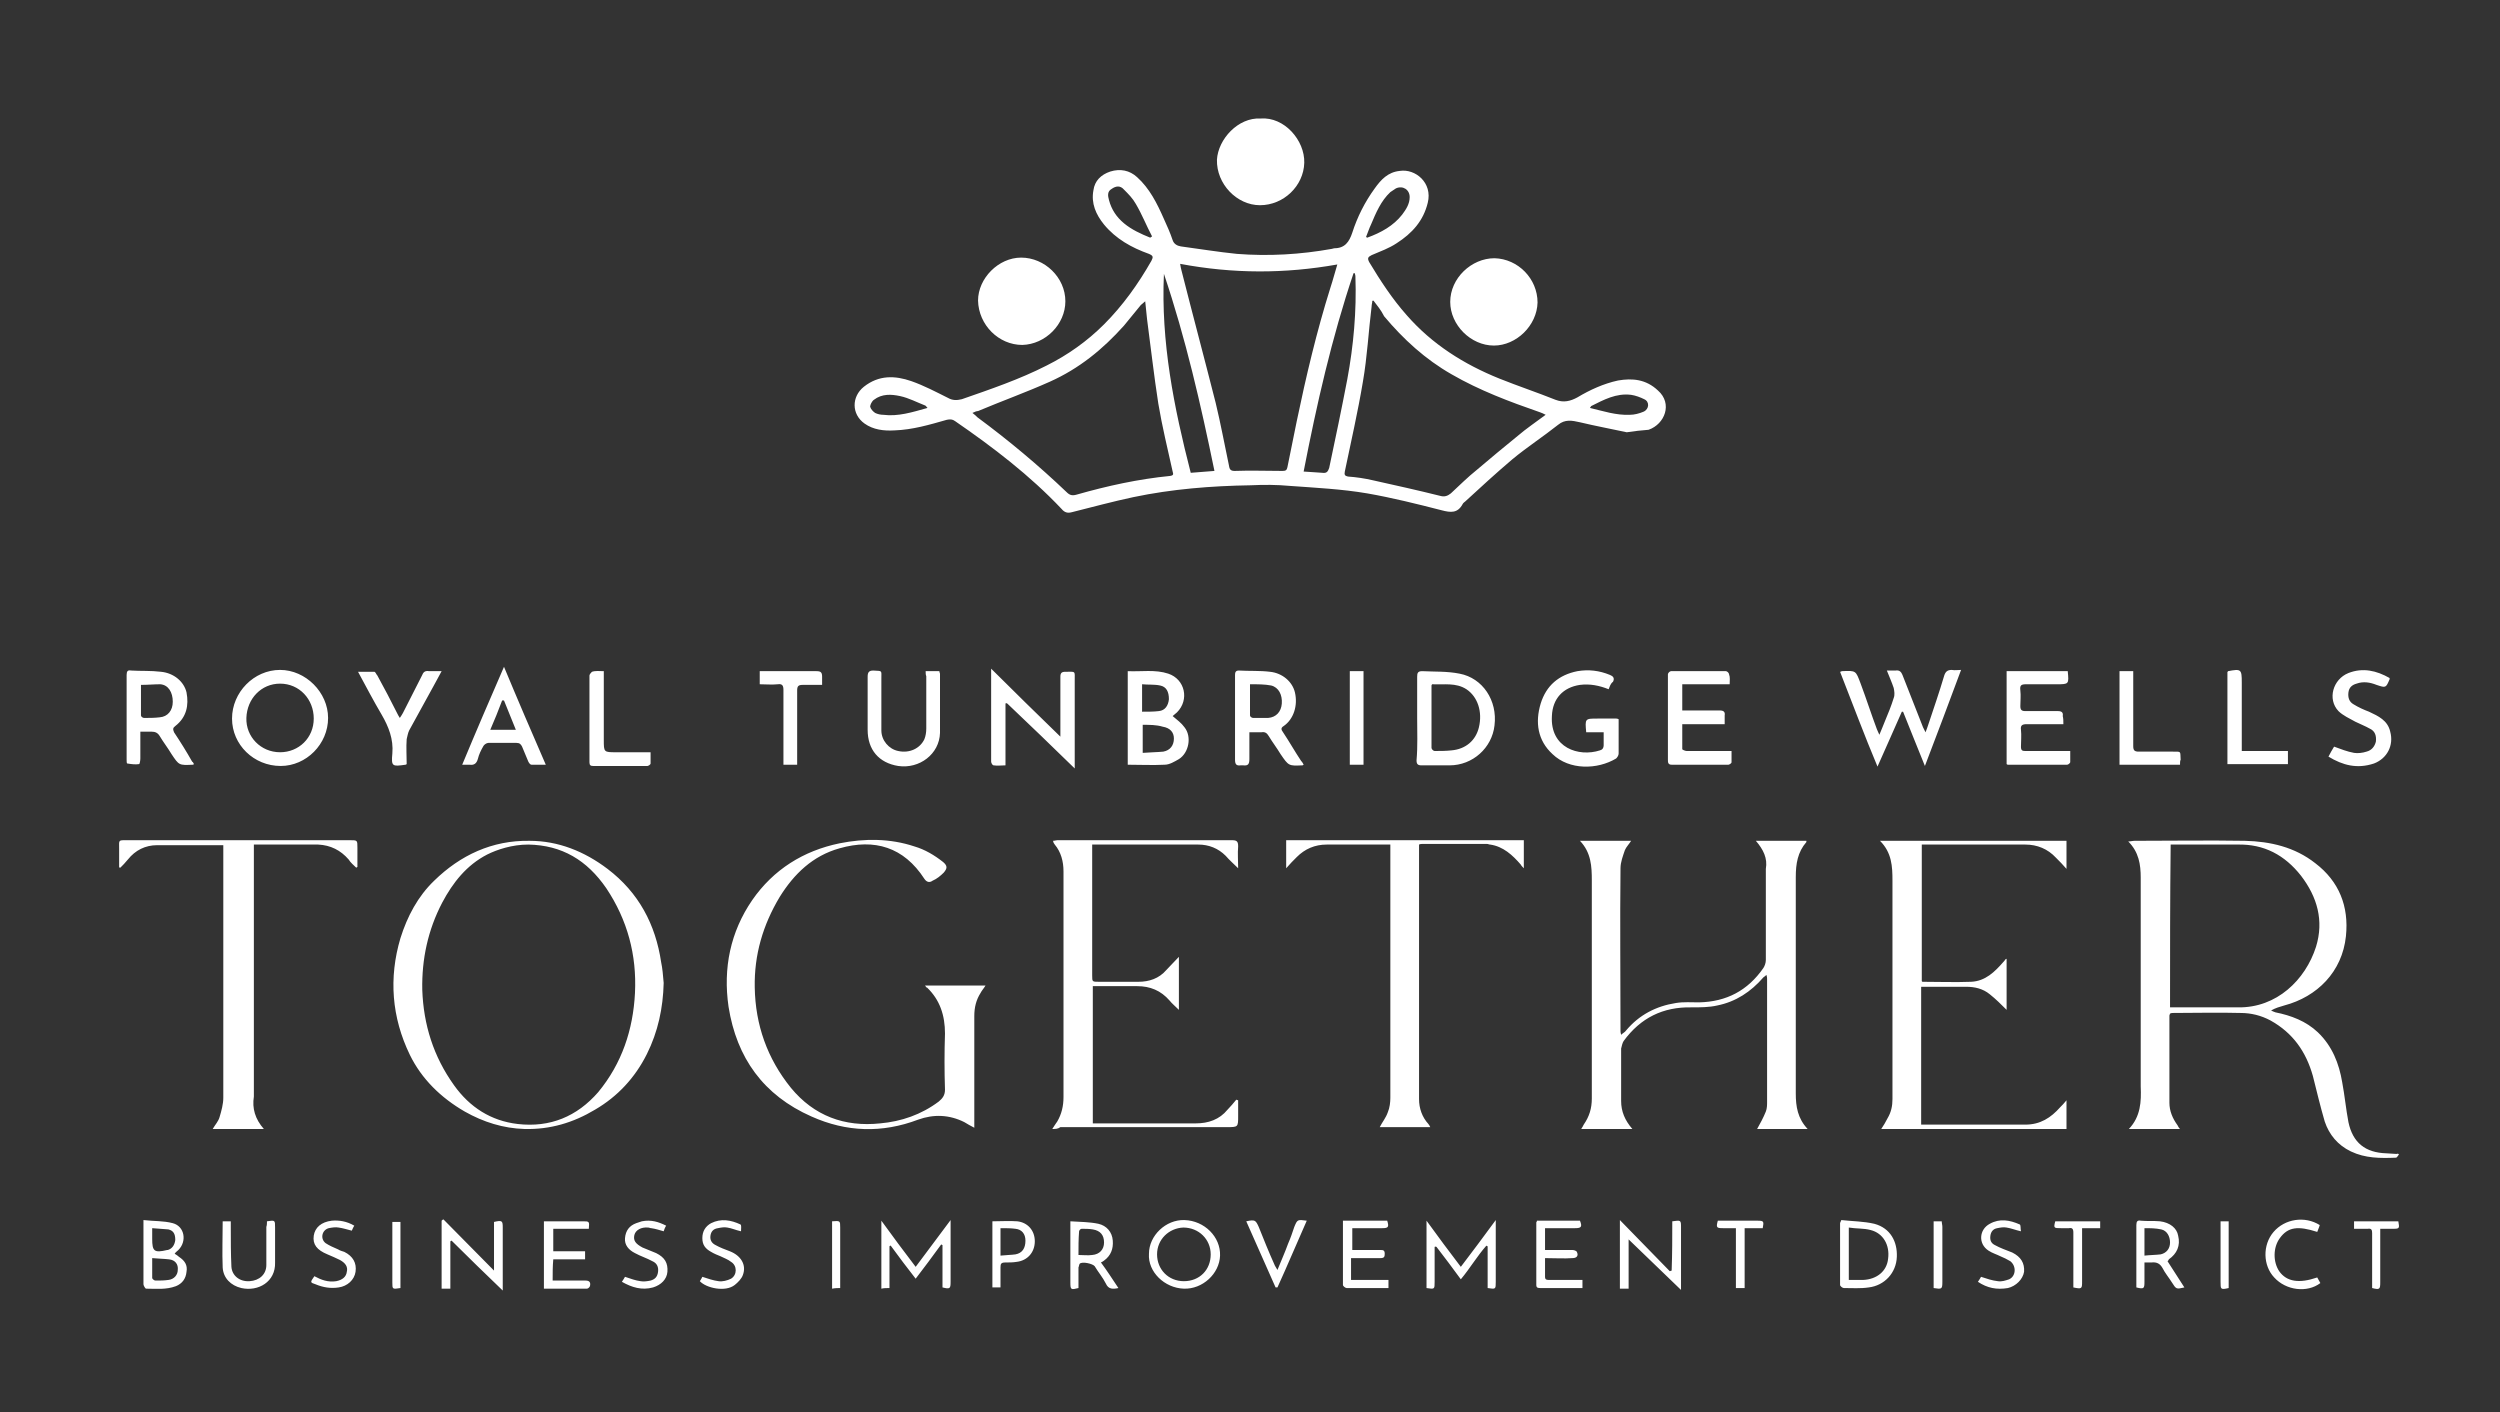
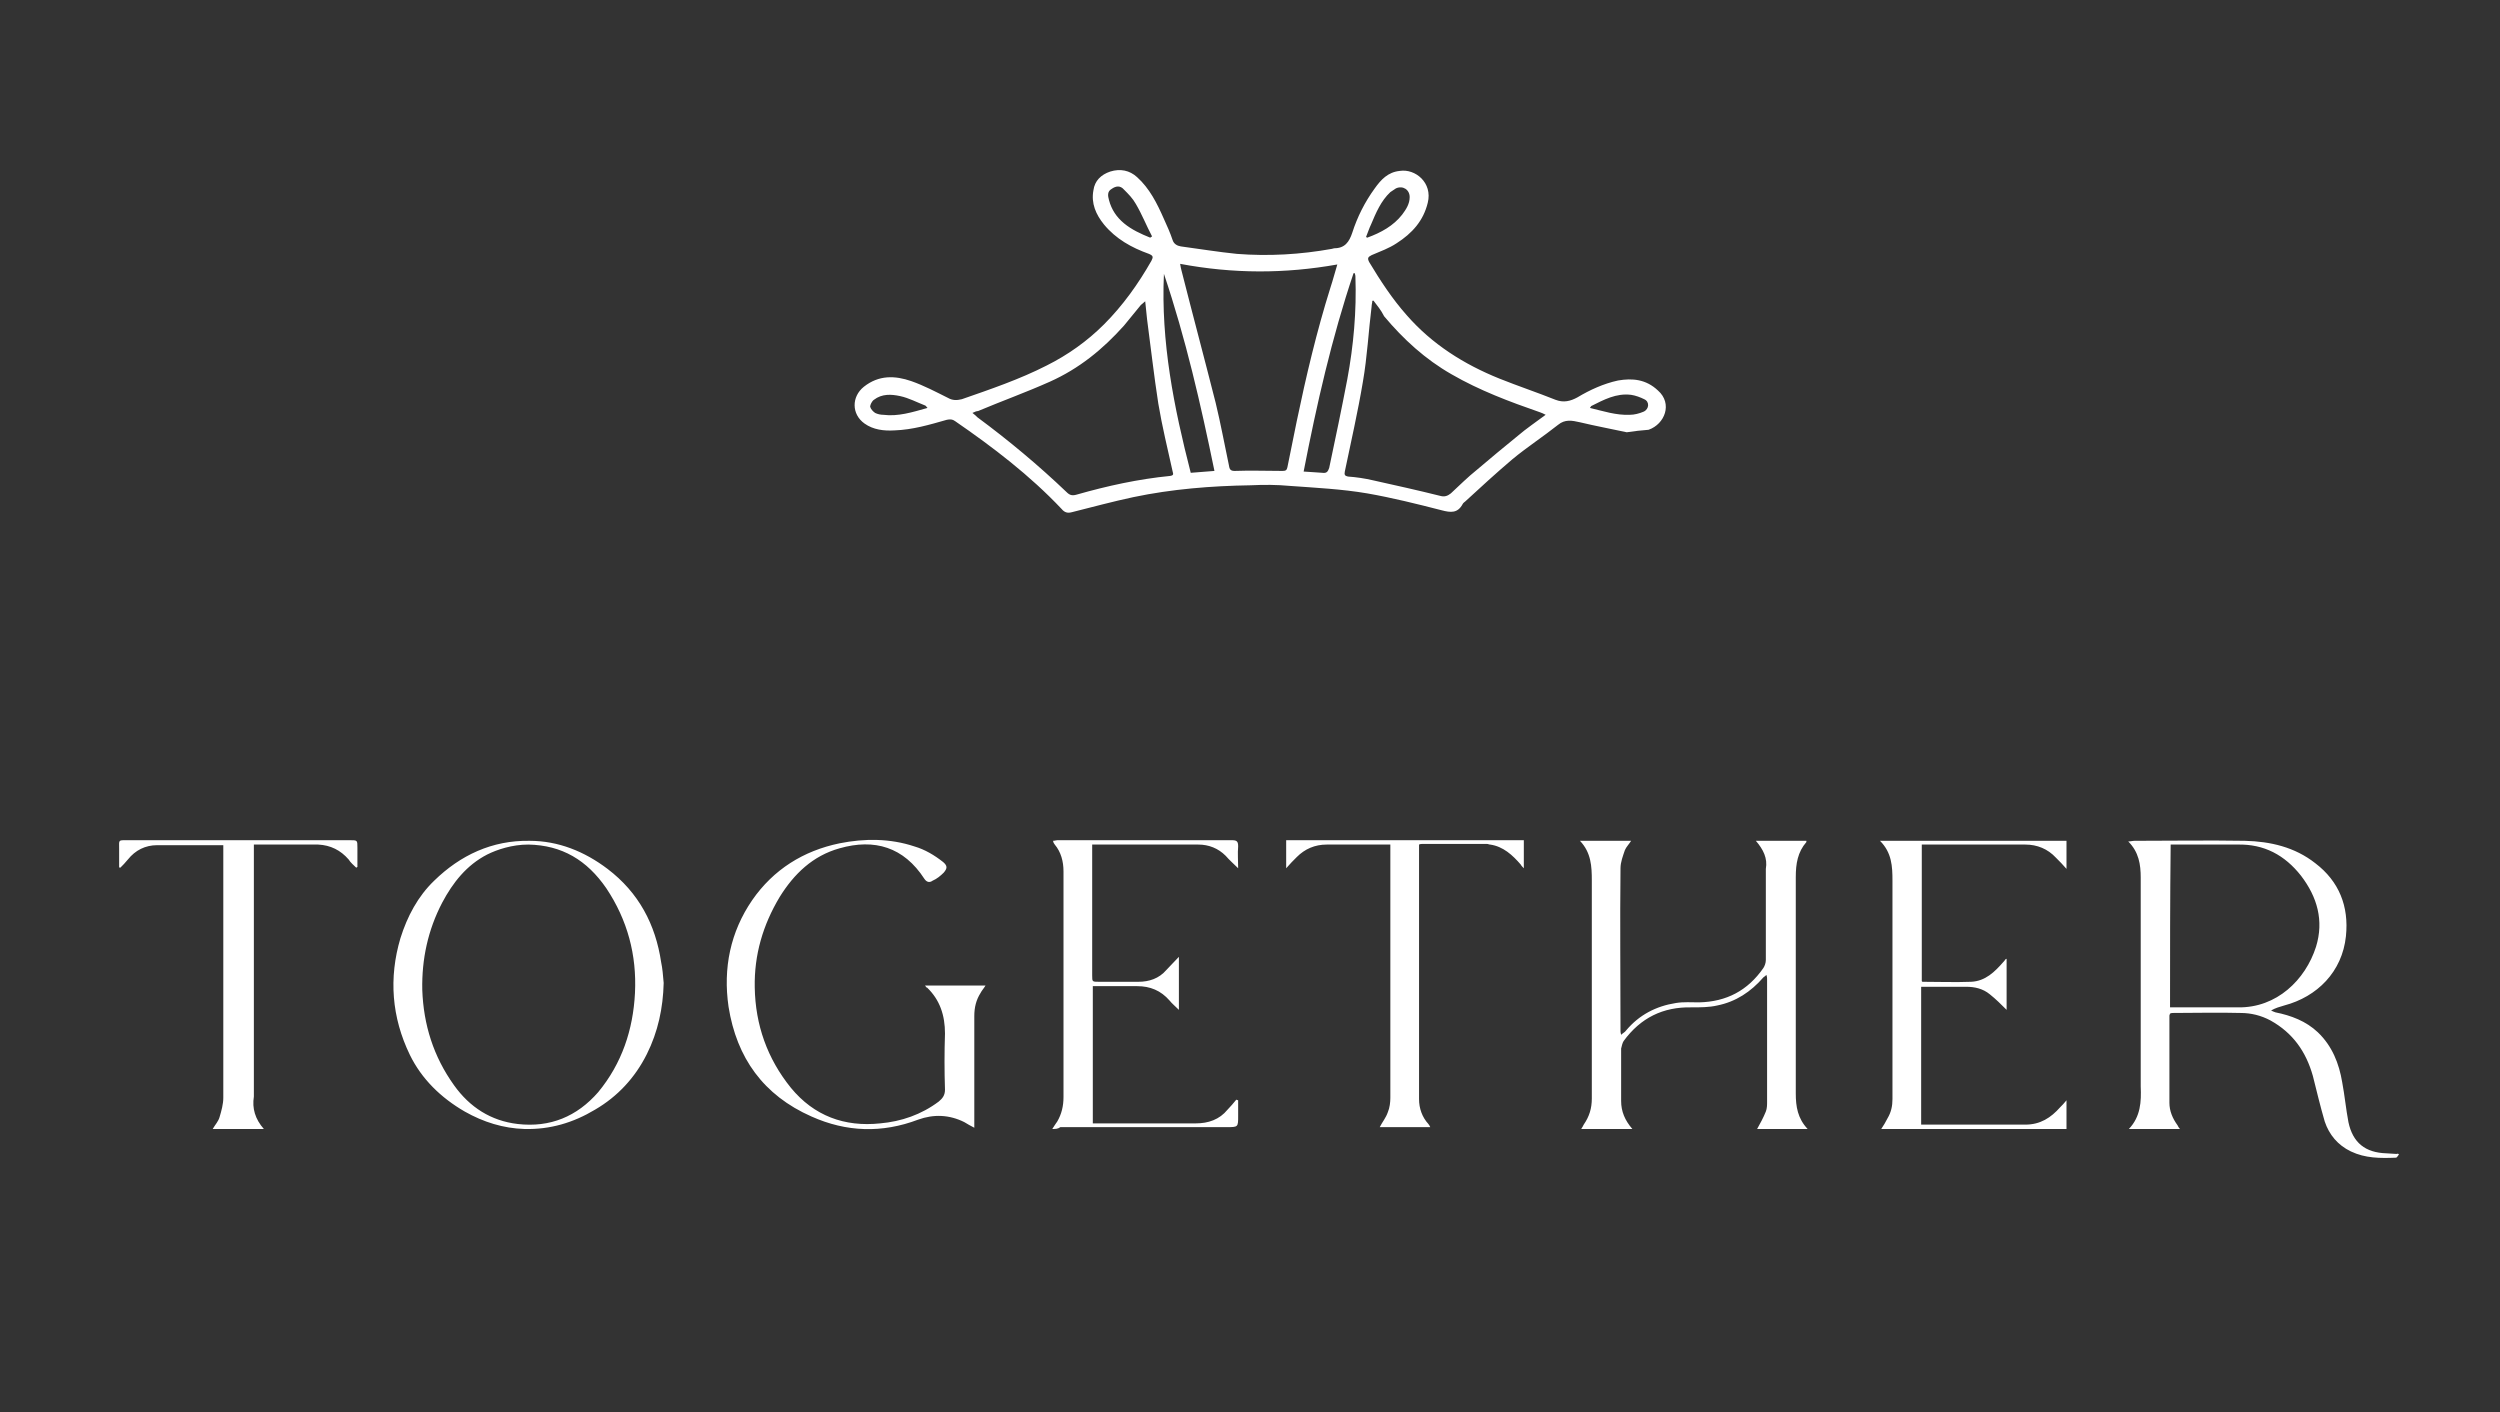
<svg xmlns="http://www.w3.org/2000/svg" xml:space="preserve" id="Layer_1" x="0" y="0" version="1.1" viewBox="0 0 400.8 226.4">
  <rect x="0" y="0" width="400.8" height="226.4" fill="#333333" stroke="none" />
  <style>.st0{fill:#fff}</style>
  <path d="M260.8 69.3c-2.3-.5-5-1-7.5-1.6-1.3-.3-2.4-.5-3.5.4-2.4 1.9-5 3.6-7.3 5.5-2.6 2.2-5.1 4.5-7.6 6.8-.1.1-.3.2-.4.4-.8 1.5-1.9 1.4-3.4 1-3.9-1-7.9-2-11.9-2.7-4.1-.7-8.3-.9-12.4-1.2-2.1-.2-4.2-.2-6.3-.1-6.3.1-12.6.6-18.8 1.9-3.3.7-6.6 1.6-9.8 2.4-.7.2-1.2.1-1.7-.5-5.1-5.4-11-9.9-17.1-14.1-.4-.3-.8-.3-1.3-.2-2.8.8-5.5 1.6-8.4 1.7-1.7.1-3.4-.1-4.8-1.1-2.1-1.5-2.1-4.3-.1-5.9 2.4-1.9 5-1.8 7.6-.9 2 .7 3.9 1.7 5.9 2.7.7.4 1.4.4 2.2.2 4.6-1.6 9.3-3.2 13.6-5.4 3.4-1.7 6.5-3.9 9.2-6.6 3-3 5.5-6.5 7.6-10.2.3-.6.3-.8-.4-1.1-2.8-1-5.3-2.4-7.2-4.7-1.3-1.6-2.1-3.4-1.7-5.5.2-1.5 1.2-2.5 2.7-3 1.6-.5 3.1-.2 4.3.9 2 1.8 3.2 4.2 4.3 6.7.5 1.1 1 2.2 1.4 3.4.2.6.7.9 1.3 1 3 .4 6 .9 9 1.2 5.1.4 10.2.1 15.2-.8.1 0 .3-.1.4-.1 1.7 0 2.4-1 2.9-2.5.8-2.5 2-4.9 3.6-7.1 1-1.4 2.1-2.6 4-2.8 2.5-.4 5.3 1.9 4.5 5.1-.7 2.9-2.5 4.9-5 6.5-1.2.8-2.6 1.3-4 1.9-.6.3-.7.5-.4 1.1 1.8 3 3.7 5.9 6 8.5 4.1 4.7 9.2 7.9 14.9 10.2 3 1.2 6 2.2 9 3.4 1.3.5 2.4.2 3.5-.4 2-1.2 4.2-2.2 6.5-2.7 2.3-.4 4.5-.2 6.4 1.6 2.4 2.1 1.1 5.4-1.5 6.3-1.2.1-2.2.2-3.5.4zm-71.6-27c.1.5.1.7.2 1 1.8 7.1 3.7 14.2 5.5 21.3.8 3.3 1.4 6.6 2.1 9.9.1.5.1 1 .9 1 2.6-.1 5.1 0 7.7 0 .5 0 .7-.1.8-.6.5-2.5 1-4.9 1.5-7.4 1.5-7.2 3.2-14.4 5.4-21.4.4-1.2.7-2.4 1.1-3.7-8.4 1.5-16.7 1.5-25.2-.1zm31 5.9c-.1 0-.2 0-.2.1 0 .3-.1.5-.1.8-.5 4-.7 8.1-1.4 12.1-.8 4.8-1.9 9.6-2.9 14.4-.1.5 0 .7.5.8 1.4.1 2.7.3 4 .6 3.6.8 7.2 1.6 10.8 2.5.7.2 1.2 0 1.7-.4 1.4-1.3 2.7-2.6 4.2-3.8 2.1-1.8 4.3-3.6 6.5-5.4 1.4-1.2 2.9-2.2 4.5-3.4-.4-.2-.6-.3-.9-.4-4.9-1.7-9.7-3.5-14.2-6.1-4.2-2.4-7.7-5.6-10.8-9.3-.5-1-1.1-1.7-1.7-2.5zm-64.3 18c.4.3.6.5.8.7 5 3.7 9.8 7.7 14.3 12 .5.5.9.6 1.6.4 4.9-1.4 9.9-2.5 15-3 .6-.1.5-.3.4-.7-.8-3.6-1.7-7.3-2.3-10.9-.7-4.5-1.2-9-1.8-13.5-.1-.9-.2-1.8-.3-2.9-.3.3-.5.4-.7.6l-2.7 3.3c-3.4 3.8-7.2 6.9-11.9 9-3.8 1.7-7.7 3.1-11.5 4.7-.2 0-.5.1-.9.3zm53.1 9.4c1.1.1 2 .1 3 .2.7.1.9-.2 1.1-.8 1-4.7 2-9.5 2.9-14.2 1-5.4 1.5-10.9 1.3-16.5 0-.2-.1-.4-.1-.5h-.2c-3.5 10.4-5.9 21-8 31.8zm-22.4-31.7c-.5 10.9 1.6 21.4 4.3 31.9 1.3-.1 2.5-.2 3.8-.3-2.2-10.7-4.6-21.2-8.1-31.6zM219 38c.1 0 .1.1.2.1 2.2-.8 4.2-1.9 5.6-3.7.6-.8 1.2-1.7 1.2-2.8 0-1.2-1.1-1.9-2.2-1.4l-.9.6c-1.5 1.4-2.3 3.3-3.1 5.2-.3.6-.5 1.3-.8 2zm-34.6.1c.1-.1.2-.1.3-.2-.9-1.7-1.6-3.5-2.6-5.2-.5-.9-1.2-1.6-1.9-2.3-.6-.7-1.3-.6-2-.1-.7.4-.6 1.1-.4 1.8.4 1.5 1.2 2.7 2.4 3.7s2.7 1.7 4.2 2.3zm70.5 27.3c2.1.5 4.2 1.2 6.4 1.1.7 0 1.5-.2 2.2-.5.9-.4 1-1.6.1-2-.6-.3-1.4-.6-2.1-.7-2.4-.3-4.4.8-6.4 1.8-.1.1-.1.2-.2.3zm-106.2 0c-.2-.2-.3-.4-.4-.4-1.3-.5-2.6-1.2-4-1.5-1.4-.3-2.9-.4-4.2.6-.3.2-.6.8-.6 1.1.1.4.5.8.8 1 .4.2.9.3 1.3.3 2.4.3 4.6-.4 7.1-1.1zm132.8 69.4h8.1v.2c-1.4 1.6-1.7 3.5-1.7 5.6v34.7c0 2.1.3 4 1.9 5.7h-8.1c.5-.9 1-1.8 1.4-2.8.2-.5.2-1.1.2-1.6V157c0-.2 0-.4-.1-.7-.2.2-.4.3-.5.4-2 2.3-4.4 3.9-7.4 4.5-1.3.3-2.7.3-4.1.3-4.6-.1-8.2 1.7-10.9 5.4-.2.3-.3.8-.4 1.2v8.4c0 1.7.6 3.1 1.8 4.5h-8.2c.2-.3.3-.5.4-.7.9-1.3 1.3-2.6 1.3-4.2v-34.9c0-2.3-.1-4.5-1.9-6.4h8.2c-.3.5-.8 1-1 1.5-.3.9-.7 1.9-.7 2.9-.1 8.7 0 17.4 0 26.1 0 .1 0 .3.1.6.3-.3.6-.4.8-.7 2.1-2.5 4.8-3.9 8-4.4 1.2-.2 2.5-.1 3.7-.1 4.4-.1 7.8-1.9 10.3-5.5.2-.3.4-.8.4-1.3v-14.6c.3-1.7-.4-3.1-1.6-4.5zm103.1 50.3c-.2.2-.3.5-.5.5-2.5.1-4.9.1-7.2-1-2.1-1-3.5-2.7-4.2-4.8-.7-2.4-1.3-4.9-1.9-7.3-1.1-3.9-3.2-6.9-6.8-8.9-1.5-.8-3.1-1.2-4.8-1.2-3.6-.1-7.2 0-10.8 0-.2 0-.3 0-.5.1 0 .1-.1.2-.1.3v14c0 1.3.5 2.5 1.3 3.6.1.2.2.4.4.6h-8.2c1.9-2 2-4.4 1.9-6.8v-33.5c0-2.1-.3-4.1-2-5.8.4 0 .7-.1 1-.1 5.9 0 11.8-.1 17.7 0 4.1.1 8 1 11.3 3.6 3.8 2.9 5.4 6.9 4.9 11.7-.6 5.7-4.6 9.7-9.9 11.1-.7.2-1.4.4-2.1.8.2.1.4.2.7.3 2.5.5 4.9 1.4 6.8 3.2 2.3 2.2 3.4 5 3.9 8 .4 2.1.6 4.3 1 6.4.7 3.3 2.7 4.9 6.1 5 .5 0 1.1.1 1.6.1.3-.1.3 0 .4.1zm-36.7-23.6h10.9c6.2.1 10.8-4.4 12.5-9.7 1.3-4.2.2-8-2.4-11.4-2.6-3.3-5.9-5.1-10.2-5H348c-.1 8.8-.1 17.4-.1 26.1zm-241.5-3.9c-.1 4-.9 7.8-2.7 11.4-1.9 3.8-4.7 6.8-8.3 8.9-3.5 2.1-7.2 3.2-11.3 3.1-3.4-.1-6.6-1.1-9.6-2.8-3.8-2.2-6.9-5.2-8.8-9.1-2.9-6-3.4-12.3-1.5-18.7 1.1-3.5 2.8-6.7 5.4-9.2 4.2-4.1 9.3-6.5 15.3-6.4 4.6 0 8.8 1.7 12.5 4.5 5 3.8 7.7 8.9 8.6 15 .2.9.3 2.1.4 3.3zm-21.7-22.2c-2.6 0-5 .8-6.6 1.6-3.3 1.7-5.5 4.5-7.2 7.7-2.3 4.4-3.3 9.1-3.2 14 .2 5.6 1.8 10.7 5.1 15.3 2.5 3.5 5.9 5.7 10.2 6.2 5.2.6 9.5-1.2 12.9-5.1 3.8-4.6 5.6-10 5.9-15.9.3-6.1-1.2-11.7-4.6-16.8-3.1-4.5-7.1-6.9-12.5-7zm63.6 22.6h9.7c-.3.5-.6.8-.8 1.2-.7 1.1-1 2.3-1 3.7v17.9c-.6-.3-1.1-.6-1.6-.9-2.4-1.2-4.9-1.3-7.4-.4-5.8 2.2-11.5 2-17.1-.5-7.7-3.4-12-9.4-13.3-17.6-.9-6.2.3-12 3.8-17.1 3.4-4.9 8.2-7.9 14-9.1 4-.8 8.1-.8 12 .5 1.7.5 3.2 1.4 4.6 2.5.7.6.7 1 .1 1.7-.5.5-1.1 1-1.8 1.3-.4.3-.9.3-1.3-.3-3.3-5.1-8-6.5-13.6-4.9-4.3 1.2-7.3 4.1-9.6 7.8-2.7 4.5-4.1 9.3-4 14.5.1 6 2 11.4 5.8 16.1 3.7 4.5 8.6 6.3 14.3 5.7 3.4-.3 6.6-1.4 9.4-3.5.6-.5 1-1 1-1.9-.1-3-.1-6 0-9 0-2.9-.8-5.4-2.9-7.4 0 .1-.1 0-.3-.3zM308 180.3h16.7c2.4 0 4.1-1.1 5.6-2.8.3-.3.6-.6 1-1.1v4.6h-29.7c.4-.6.7-1.1 1-1.7.6-1 .8-2 .8-3.1v-35c0-2.3-.1-4.5-2-6.4h29.9v4.5c-.6-.7-1.1-1.2-1.7-1.8-1.3-1.4-3-2.1-4.9-2.1h-16.6v21.9l.1.1c2.6 0 5.2.1 7.8 0 2.3-.1 3.8-1.6 5.2-3.2.1-.1.2-.2.3-.4 0 0 .1 0 .2-.1v8.2c-.9-.9-1.7-1.7-2.7-2.5-1.1-.9-2.4-1.2-3.8-1.2H308v22.1zm-139.3.7c.3-.5.6-.9.8-1.2.7-1.2 1-2.5 1-3.9v-36.2c0-1.6-.4-3.1-1.4-4.3-.1-.1-.1-.2-.2-.3 0-.1 0-.1-.1-.3.3 0 .5-.1.7-.1h28c.8 0 1 .2 1 1-.1 1.1 0 2.3 0 3.5-.7-.7-1.4-1.3-2-2-1.2-1.2-2.7-1.8-4.4-1.8h-17v21c0 1 0 1 1.1 1h6.3c1.7 0 3.3-.5 4.5-1.9.6-.6 1.2-1.3 2-2.1v8.5c-.6-.6-1.1-1-1.5-1.5-1.4-1.6-3.1-2.3-5.2-2.3h-7.1v22h16.5c2 0 3.8-.6 5.1-2.2.5-.5.9-1 1.4-1.6.1 0 .2.1.3.1v2.5c0 1.8 0 1.8-1.8 1.8H170c-.4.3-.8.3-1.3.3zm-126.4 0h-8.2c.4-.7.9-1.2 1.1-1.9.3-1 .6-2.1.6-3.1v-40.5H25.2c-1.9 0-3.5.8-4.7 2.3-.4.5-.8.9-1.2 1.3-.1 0-.2 0-.2-.1v-2.9c0-1.5-.2-1.4 1.4-1.4h35.6c1.2 0 1.2 0 1.2 1.2v3.1c-.1 0-.1.1-.2.1-.4-.4-.9-.8-1.2-1.3-1.3-1.5-2.9-2.3-4.9-2.4H40.7v40.4c-.3 1.9.2 3.6 1.6 5.2zm180.6-45.6h-10.2c-1.9 0-3.5.7-4.8 2-.6.6-1.1 1.1-1.7 1.8v-4.5h38.1v4.5c-.2-.2-.4-.4-.5-.6-1.3-1.5-2.8-2.9-4.9-3.2-.2 0-.3-.1-.5-.1H228c-.1 0-.3 0-.5.1v40.8c0 1.5.5 2.9 1.5 4 .1.1.2.3.3.5h-8.1c.4-.8 1-1.5 1.3-2.4.3-.7.4-1.6.4-2.3v-40.6z" class="st0" />
-   <path d="M163.7 41.3c3.8 0 7.1 3.2 7.1 7 0 3.7-3.2 6.9-6.9 7-3.8 0-7-3.2-7.1-7.1 0-3.6 3.3-6.9 6.9-6.9zm82.8 7.2c-.1 3.7-3.4 6.9-7 6.9-3.7 0-7-3.3-7-7 0-3.8 3.4-7 7.1-7 3.8.1 6.9 3.3 6.9 7.1zM202.1 19c3.8-.3 7.1 3.5 7 7.1-.1 3.7-3.3 6.8-7.1 6.8-3.7 0-7-3.4-6.9-7.3.2-3.3 3.4-6.8 7-6.6zm92.9 88.7c.2 0 .2-.1.3-.1 2.3-.1 2.2-.1 3 2 .9 2.4 1.7 4.9 2.6 7.3.1.2.2.5.4.9.4-.9.6-1.5.9-2.2.5-1.2 1-2.4 1.4-3.7.2-.5.1-1.1 0-1.6-.3-.9-.7-1.8-1.1-2.8h1.4c.6-.1.9.2 1.1.7l3.3 8.4.4.8c.2-.5.3-.8.4-1.1.9-2.7 1.8-5.3 2.6-8 .2-.6.5-.9 1.2-.9.5.1 1 0 1.5 0-1.9 5.1-3.8 10.2-5.8 15.4-1.2-3-2.4-5.9-3.5-8.7h-.2c-1.3 2.9-2.5 5.7-3.9 8.8-2.1-5-4-10.1-6-15.2zm-133.8 5.1v9.9c-.7 0-1.3.1-1.9 0-.2 0-.4-.4-.4-.6v-14.9c3.7 3.7 7.3 7.2 11.1 10.9v-9.6c0-.6.2-.8.8-.8 1.7 0 1.5-.2 1.5 1.4v14.1c-3.7-3.6-7.2-7-10.8-10.4-.2-.1-.2-.1-.3 0zm19.6-5.2c2.2.1 4.4-.3 6.5.4 2.7.9 3.4 4.2 1.4 6.2-.2.2-.5.4-.7.6.7.6 1.4 1.1 1.9 1.8 1.2 1.5.7 4.1-.9 5.1-.7.4-1.5.9-2.3.9-1.9.1-3.9 0-5.9 0v-15zm2.4 8.6v4.5c1.2-.1 2.3-.1 3.3-.2 1.1-.2 1.7-1 1.7-2.1 0-1-.6-1.7-1.8-1.9-1-.3-2.1-.3-3.2-.3zm-.1-2.1c1 0 1.9 0 2.7-.1 1-.1 1.5-.9 1.6-1.9 0-1.2-.4-2-1.4-2.2-.9-.2-1.9-.1-2.9-.2v4.4zm-130.5 1c0 4.2-3.5 7.7-7.6 7.7-4.3 0-7.8-3.4-7.8-7.6 0-4.2 3.5-7.8 7.7-7.8 4.1 0 7.7 3.6 7.7 7.7zm-7.7 5.5c3 0 5.4-2.3 5.4-5.4 0-3.1-2.3-5.6-5.4-5.6-3 0-5.3 2.4-5.4 5.5-.1 3 2.3 5.5 5.4 5.5zm182.3-5.5v-6.6c0-.6.1-.9.8-.9 2 .1 4 0 6 .4 3.7.7 6.1 4.3 5.6 8.3-.4 3.6-3.5 6.4-7.2 6.4h-4.5c-.6 0-.8-.2-.8-.8.2-2.3.1-4.6.1-6.8zm2.4-5.4c-.1.1-.1.2-.1.2v10c0 .2.3.5.5.5.9 0 1.8 0 2.7-.1 2.3-.2 3.9-1.6 4.4-3.7.6-2.5-.2-4.9-2-6.1-1.7-1.1-3.6-.7-5.5-.8zM209 122.6c-.1.1-.2.1-.2.1-2.2.1-2.2.1-3.5-1.8-.6-1-1.3-1.9-1.9-2.9-.3-.5-.6-.7-1.2-.6h-1.9v4.3c0 .8-.2 1.1-1 1h-.4c-.7.1-.9-.2-.9-.9v-13.6c0-.4.1-.7.6-.7 1.7.1 3.4 0 5 .2 2 .2 3.6 1.6 4 3.3.5 2.1-.2 4.3-1.8 5.4-.5.3-.4.6-.1 1 1 1.5 1.9 3.1 2.9 4.6.2.2.3.4.4.6zm-8.6-12.9v5c0 .2.3.4.5.4h2.4c1.3-.1 2.1-1 2.2-2.3.1-1.4-.5-2.6-1.7-2.9-1-.2-2.2-.2-3.4-.2zM31.1 122.5c-.1.1-.2.1-.2.1-2.2.1-2.2.1-3.4-1.7-.6-1-1.3-1.9-1.9-2.9-.3-.5-.7-.7-1.3-.7h-1.8v4.3c0 .3-.1.9-.2.9-.6.1-1.3 0-1.9-.1-.1 0-.1-.4-.1-.6v-13.6c0-.6.2-.8.7-.7 1.6.1 3.2 0 4.8.2 2.1.2 3.7 1.6 4.1 3.3.4 2.1 0 4-1.8 5.4-.4.3-.4.5-.2 1 1 1.5 2 3.1 2.9 4.7.2.1.2.3.3.4zm-8.5-12.7v4.9c0 .2.3.4.5.4.8 0 1.7 0 2.5-.1 1.3-.1 2.1-1.1 2.1-2.5 0-1.5-.7-2.7-2-2.8-1 0-2 .1-3.1.1zm235.3.7c-1.5-.6-3-.9-4.6-.7-2.7.4-4.4 2.2-4.5 5-.3 5.1 4.3 6.6 7.7 5.5.4-.1.6-.4.6-.8v-2.1h-2.8c-.2-2.2-.2-2.2 1.8-2.2h3c.1 0 .2 0 .4.1v5.5c0 .3-.2.6-.4.8-3 1.8-7.5 1.9-10.2-.7-2.4-2.2-2.8-5.1-1.9-8.1.9-2.9 2.9-4.6 5.9-5.2 1.8-.3 3.5-.1 5.2.6.5.2.8.5.5 1.1-.4.3-.5.7-.7 1.2zm19.4-.8h-7.6v4.2h6c.6 0 .9.2.8.8v1.4h-6.8v4c0 .1.5.3.7.3h7.2v1.8c0 .2-.4.4-.5.4H268c-.6 0-.6-.4-.6-.8v-13.7c0-.2.3-.5.5-.5h8.8c.2 0 .5.3.5.5.2.5.1 1 .1 1.6zm53.5 6.4h-5.9c-.7 0-1 .2-.9.9.1.9 0 1.8 0 2.7 0 .6.2.7.7.7h7.2v1.8c0 .1-.3.4-.5.4h-9.5s-.1 0-.2-.1v-14.9h9.8c.2 2.1.2 2.1-1.8 2.1h-4.9c-.8 0-1 .2-.9 1 .1.8 0 1.7 0 2.5 0 .6.2.8.8.8h5.2c.6 0 .9.2.8.8.1.4.1.8.1 1.3zm-182.4-8.5h2.2c0 .2.1.3.1.4v9.5c-.1 3.4-3.3 5.8-6.7 5.3-3.1-.5-4.9-2.6-4.9-5.8v-8.5c0-.7.2-1 .9-1 1.5.1 1.3-.1 1.3 1.3v8.3c0 1.6 1.2 3 2.7 3.3 1.8.4 3.5-.4 4.2-1.9.2-.5.3-1.1.3-1.7v-8.4c-.1-.2-.1-.5-.1-.8zm-74.3 15c2.2-5.3 4.4-10.4 6.7-15.7 2.2 5.3 4.4 10.4 6.7 15.7h-2.3c-.2 0-.4-.3-.5-.5-.3-.8-.7-1.6-1-2.4-.2-.4-.4-.6-.9-.6h-4.5c-.3 0-.7.3-.8.5-.4.7-.7 1.3-.9 2.1-.2.7-.6 1-1.3.9h-1.2zm4.5-5.6h4.1c-.7-1.7-1.3-3.2-1.9-4.7h-.3c-.6 1.6-1.2 3.1-1.9 4.7zm294.7 4.3c.3-.6.6-1.1.9-1.6 1.1.4 2.1.8 3.2 1 .6.1 1.4 0 2-.2.8-.2 1.3-.8 1.5-1.6.1-.9-.1-1.7-1-2.1-.7-.4-1.5-.7-2.3-1.1-.9-.5-2-1-2.7-1.7-1.8-1.9-.9-5.1 1.6-6.1 2.3-.9 4.5-.4 6.6.8v.2c-.6 1.4-.6 1.4-2.1.9-1-.4-2.1-.6-3.2-.2-.7.2-1.2.6-1.3 1.4-.1.8.1 1.5.8 1.9.8.5 1.7.9 2.5 1.2 1.5.7 3 1.4 3.4 3.2.6 2.2-.5 4.3-2.6 5.1-2.7.9-5 .3-7.3-1.1zm-308.1 1.2c-.1.1-.2.1-.2.1-2.1.3-2.3.3-2.1-1.8.2-2.3-.6-4.3-1.7-6.2-1.3-2.2-2.5-4.5-3.8-6.9H60c.2 0 .3.4.5.6 1.1 2 2.2 4.1 3.2 6.1.1.2.2.4.4.7.2-.3.4-.6.5-.8 1-2 2.1-4.1 3.1-6.1.2-.5.5-.7 1.1-.6h2c-.5.9-.9 1.7-1.3 2.4-1.3 2.4-2.6 4.7-3.9 7.1-.2.4-.3 1-.4 1.4-.1 1.3 0 2.7 0 4zm31.6-14.9v11c0 2 0 2 2 2h5.5v1.8c0 .2-.4.4-.5.4h-8.7c-.4 0-.6-.1-.6-.6v-13.9c0-.2.3-.5.4-.6.6-.2 1.2-.1 1.9-.1zm260.3.1c.1 0 .1-.1.1-.1 2.1-.4 2.2-.3 2.2 1.8v11h7.4v2.1h-9.7v-14.8zm-229.3 14.9h-2.2v-12c0-.7-.2-1-.9-.9-1 .1-1.9 0-2.9 0v-2.1h9.1c.7 0 .9.2.9.9v1.3h-3.1c-.7 0-.9.2-.9.9v11.9zm221.7 0h-9.7v-15h2.2v12c0 .7.2.9.9.9h5.4c1.5 0 1.2-.1 1.3 1.3-.1.2-.1.4-.1.8zM230 199.9v5.6c0 1.2 0 1.2-1.3 1v-10.8c1.8 2.5 3.6 4.9 5.5 7.4 1.9-2.5 3.7-4.9 5.6-7.5v9.9c0 1.2 0 1.2-1.3 1v-6.7c-.1 0-.2-.1-.2-.1-1.5 1.7-2.6 3.6-4.1 5.4-1.3-1.8-2.6-3.5-3.9-5.2-.2-.1-.2 0-.3 0zm-83.2 5.1c-1.4-1.8-2.7-3.5-4-5.3-.1 0-.1 0-.2.1v6.7c-.5 0-.9 0-1.3.1v-10.9c1.8 2.5 3.6 4.9 5.5 7.4 1.9-2.5 3.7-5 5.6-7.5v9.9c0 1.1-.1 1.2-1.3.9v-6.8c-.1 0-.2-.1-.2-.1-1.4 1.9-2.7 3.7-4.1 5.5zm-75.7-9.5c2.7 2.7 5.3 5.4 8.1 8.2v-7.8c1.3-.3 1.4-.2 1.4.9v10.1c-2.8-2.7-5.5-5.3-8.2-8-.1 0-.1.1-.2.1v7.6h-1.4v-10.9c.1-.1.2-.2.3-.2zm197 .3c1.4-.2 1.4-.2 1.4 1v10c-2.8-2.7-5.5-5.3-8.4-8.1v7.9h-1.4v-11c2.7 2.8 5.4 5.5 8 8.2.1 0 .2-.1.3-.1.1-2.8.1-5.3.1-7.9zM23 195.6c1.7.2 3.2.1 4.7.5 1.9.5 2.3 2.9.9 4.3-.2.2-.4.3-.6.6.3.2.5.3.7.5.9.6 1.4 1.3 1.2 2.4-.1 1.1-.7 1.9-1.7 2.3-1.6.6-3.2.4-4.8.4-.1 0-.4-.5-.4-.7v-10.3zm1.4 6.1v3.2c0 .1.3.4.5.4.7 0 1.4 0 2.1-.1.9-.1 1.5-.8 1.5-1.6.1-.9-.4-1.6-1.4-1.7-.8-.1-1.7-.1-2.7-.2zm0-4.8v1.7c0 2 .3 2.3 2.4 1.8h.1c.7-.2 1.1-.8 1.2-1.6 0-1-.3-1.5-1.1-1.7-.9-.1-1.7-.1-2.6-.2zm270.8-1.3c1.8.2 3.6.2 5.3.6 2.6.7 3.7 2.9 3.6 5.3-.1 2.6-2 4.6-4.5 4.9-1.3.2-2.7.1-4 .1-.2 0-.6-.3-.6-.5v-9.9c0-.1.1-.2.2-.5zm1.2 1.2v8.4h2.3c2.2-.1 3.8-1.4 4-3.4.3-2.2-.8-4.1-2.8-4.6-1.1-.3-2.3-.2-3.5-.4zm-106.5-1.2c3.2.1 5.8 2.7 5.7 5.7-.1 2.9-2.8 5.4-5.8 5.3-3.1-.1-5.8-2.7-5.6-5.6 0-2.9 2.7-5.5 5.7-5.4zm-4.4 5.5c0 2.4 1.8 4.3 4.3 4.3s4.3-1.8 4.3-4.3c0-2.4-1.9-4.3-4.4-4.3-2.3.1-4.2 1.9-4.2 4.3zm-6.2 5.4c-.9.2-1.6.2-2-.7-.5-1-1.2-1.8-1.8-2.8-.3-.4-2-.8-2.4-.4-.1.1-.1.4-.2.6v3.3c-1.2.3-1.3.3-1.3-.9v-9.8c1.6.1 3.1.1 4.5.4 1.3.3 2.2 1.3 2.3 2.7.1 1.3-.3 2.4-1.4 3.2-.1.1-.3.2-.5.3.9 1.2 1.8 2.6 2.8 4.1zm-6.4-5.3c.8 0 1.5.1 2.2 0 1.2-.1 1.9-.9 1.9-2 0-1.2-.6-1.9-1.8-2.1-.6-.1-1.2-.1-1.8-.1-.2 0-.4.3-.4.4-.1 1.2-.1 2.5-.1 3.8zm174.6 1 2.7 4.2c-1.3.3-1.3.3-2-.8-.5-.8-1.1-1.5-1.5-2.3-.4-.7-.9-1-1.8-.9h-1.1v3.1c0 1.1-.1 1.2-1.3.9v-10c0-.6.2-.8.7-.7 1 .1 2.1 0 3.1.1 1.6.2 2.7 1.1 2.9 2.3.4 1.6-.2 2.9-1.5 3.8 0 .1-.1.2-.2.3zm-3.7-.9c.9-.1 1.8-.1 2.6-.2.9-.2 1.5-.9 1.5-1.9 0-1-.5-1.9-1.4-2.1-.9-.2-1.8-.2-2.7-.2v4.4zm-127.2.4v3.5h6v1.3h-6.7c-.2 0-.6-.3-.6-.5v-10.3h7.1c.3 1 .2 1.2-.8 1.2h-4.8v3.5h4.5c.4 0 .7 0 .7.6 0 .5-.1.7-.7.7h-4.7zm31.1 0v3c0 .5.3.5.7.5h5.3v1.3H247c-.4 0-.7 0-.7-.5v-10c0-.1.1-.1.1-.3h6.9c.4 1 .2 1.2-.8 1.2h-4.8v3.5h4.4c.2 0 .6.1.7.3.3.6 0 1-.7 1-1.3.1-2.8 0-4.4 0zm-159.1 3.6h5.3c.6 0 .8.3.7.8 0 .2-.3.5-.5.5h-6.9v-10.8h6.2c1.1 0 1.1 0 1 1.2h-5.7v3.6h5.1v1.3h-5.1c-.1 1.1-.1 2.2-.1 3.4zm-45.8-9.5c1.3-.2 1.3-.2 1.3 1v5.6c.1 3.1-2.7 4.7-5.4 4.1-1.7-.4-2.9-1.6-3-3.3-.1-2.4 0-4.9 0-7.4H37v1c0 2.1 0 4.2.1 6.3.1 1.4 1.3 2.4 2.9 2.3 1.6-.1 2.7-1.1 2.7-2.6v-6.1c.1-.3.1-.6.1-.9zm175.8-73.2h-2.2v-15h2.2v15zm-59.5 73.2c1.4 0 2.7-.1 4 0 1.7.2 2.8 1.5 2.8 3.2 0 1.8-1.2 3.1-2.9 3.3-.6.1-1.2.1-1.8.1-.7 0-.8.2-.8.8v3.2h-1.3v-10.6zm1.3 1.1v4.4c.9-.1 1.7-.1 2.4-.2 1.1-.2 1.6-1 1.6-2.2 0-1.1-.6-1.8-1.6-1.9-.7-.1-1.5-.1-2.4-.1zm-53.6-.4c-.2.3-.3.6-.4.9-.7-.2-1.3-.4-2-.5-.2 0-.3-.1-.5-.1-1.1-.1-2 .4-2.2 1.2-.2.9.2 1.4 1.3 2 .7.3 1.5.6 2.2.9 1.4.7 1.9 1.6 1.8 3-.1 1.2-1 2.1-2.3 2.5-1.8.5-3.4 0-5-.9.2-.3.4-.6.5-.8.9.3 1.7.6 2.5.7.5.1 1.1 0 1.6-.1.7-.2 1.1-.6 1.2-1.4.1-.8-.2-1.4-.9-1.7-.9-.5-1.9-.8-2.8-1.3-1-.5-1.7-1.3-1.6-2.4.1-1.2.7-2 1.8-2.4l.9-.3c1.5-.3 2.7.1 3.9.7zm5.4 8.9c.2-.3.3-.5.4-.7.9.3 1.8.6 2.6.7.6.1 1.4-.1 2-.4 1-.6 1-2.1 0-2.7-.5-.4-1.1-.6-1.7-.9-.5-.2-1-.4-1.5-.7-.9-.5-1.4-1.1-1.4-2.2s.5-1.9 1.4-2.4c1.6-.8 3.2-.5 4.7.2.2.1.1.6.1 1.1-.9-.2-1.5-.5-2.2-.6-.5-.1-1 0-1.5.1-.7.1-1.1.5-1.2 1.2-.1.7.2 1.2.8 1.5.7.4 1.5.7 2.3 1 1.8.7 2.7 2.2 2.1 3.8-.2.6-.8 1.2-1.3 1.6-1.5 1.2-4.6.5-5.6-.6zm204.9.1c.2-.3.4-.6.5-.8.9.3 1.8.6 2.7.7.6.1 1.2-.1 1.8-.3 1.1-.5 1.2-2.1.2-2.9-.5-.3-1.1-.6-1.6-.8-.6-.3-1.3-.5-1.9-.9-1.7-1.1-1.5-3.4.2-4.3 1.6-.9 3.2-.6 4.8.1.2.1.1.6.2 1.1-.9-.2-1.6-.5-2.3-.6-.5-.1-1 0-1.5.1-.6.1-1 .5-1.1 1.2-.1.7.1 1.2.7 1.5.9.5 1.8.8 2.8 1.2 1.4.7 2 1.7 1.9 3.1-.2 1.2-1.3 2.3-2.6 2.6-1.8.3-3.3 0-4.8-1zm54.4-8c-3.1-1-4.7-.8-6 1-1.1 1.5-1.1 3.8-.1 5.3 1.2 1.7 3.2 2 6.1 1 .2.3.3.6.5.9-2.1 1.6-5.5 1.2-7.4-.9-1.8-1.9-1.9-5.2-.1-7.3 1.8-2.1 5-2.6 7.4-1.1-.1.4-.3.8-.4 1.1zm-321.1 7.1c1.1.6 2.2 1 3.5.8 1-.2 1.6-.7 1.7-1.5.2-.8-.2-1.4-1.1-1.9-.6-.3-1.3-.6-2-.9-1.7-.7-2.4-1.6-2.2-3 .2-1.3 1.2-2.2 2.9-2.4 1.2-.1 2.4.1 3.6.8-.2.3-.3.6-.4.8-.8-.2-1.4-.4-2.1-.5-.5-.1-1.1 0-1.6.1-1.1.3-1.4 1.7-.5 2.4.6.4 1.3.7 2 1 .3.2.7.3 1 .4 1.4.7 2 1.8 1.8 3.2-.2 1.3-1.3 2.3-2.7 2.5-1.3.2-2.5 0-3.7-.5-.9-.3-.9-.3-.2-1.3zm149.4-8.8c1.4-.3 1.5-.2 2 .9.8 2 1.6 4 2.5 6 .1.3.3.5.5.9.6-1.5 1.2-2.8 1.7-4.2.4-.9.7-1.8 1-2.7.5-1.2.5-1.2 2-1-1.6 3.6-3.1 7.2-4.7 10.7h-.3c-1.5-3.4-3.1-7-4.7-10.6zm82.8 1.1h-2.9v9.6h-1.4v-9.6h-2.1c-1 0-1.1-.1-.8-1.2h6.3c1.1 0 1.1.1.9 1.2zm46.9-1.1h7.2v1.1h-2.9v8.5c0 1.2 0 1.3-1.4 1v-8.8c0-.6-.2-.8-.7-.7h-1.3c-1.1 0-1.2 0-.9-1.1zm55 0c.2 1.1.2 1.2-.8 1.2h-2.1v8.6c0 1.1-.1 1.2-1.3.9v-8.8c0-.5-.1-.8-.7-.7h-2.2v-1.2h7.1zM64.2 206.5c-1.3.2-1.3.2-1.3-.9v-9.7h1.3v10.6zm245.8 0v-10.7h1.3c0 .3.1.6.1.9v8.8c0 1.2-.1 1.2-1.4 1zm46-10.7h1.3v10.7c-1.3.3-1.3.2-1.3-1v-9.7zm-222.6 0c1.3-.1 1.3-.1 1.3 1v9.7c-.4 0-.8 0-1.3.1v-10.8z" class="st0" />
</svg>